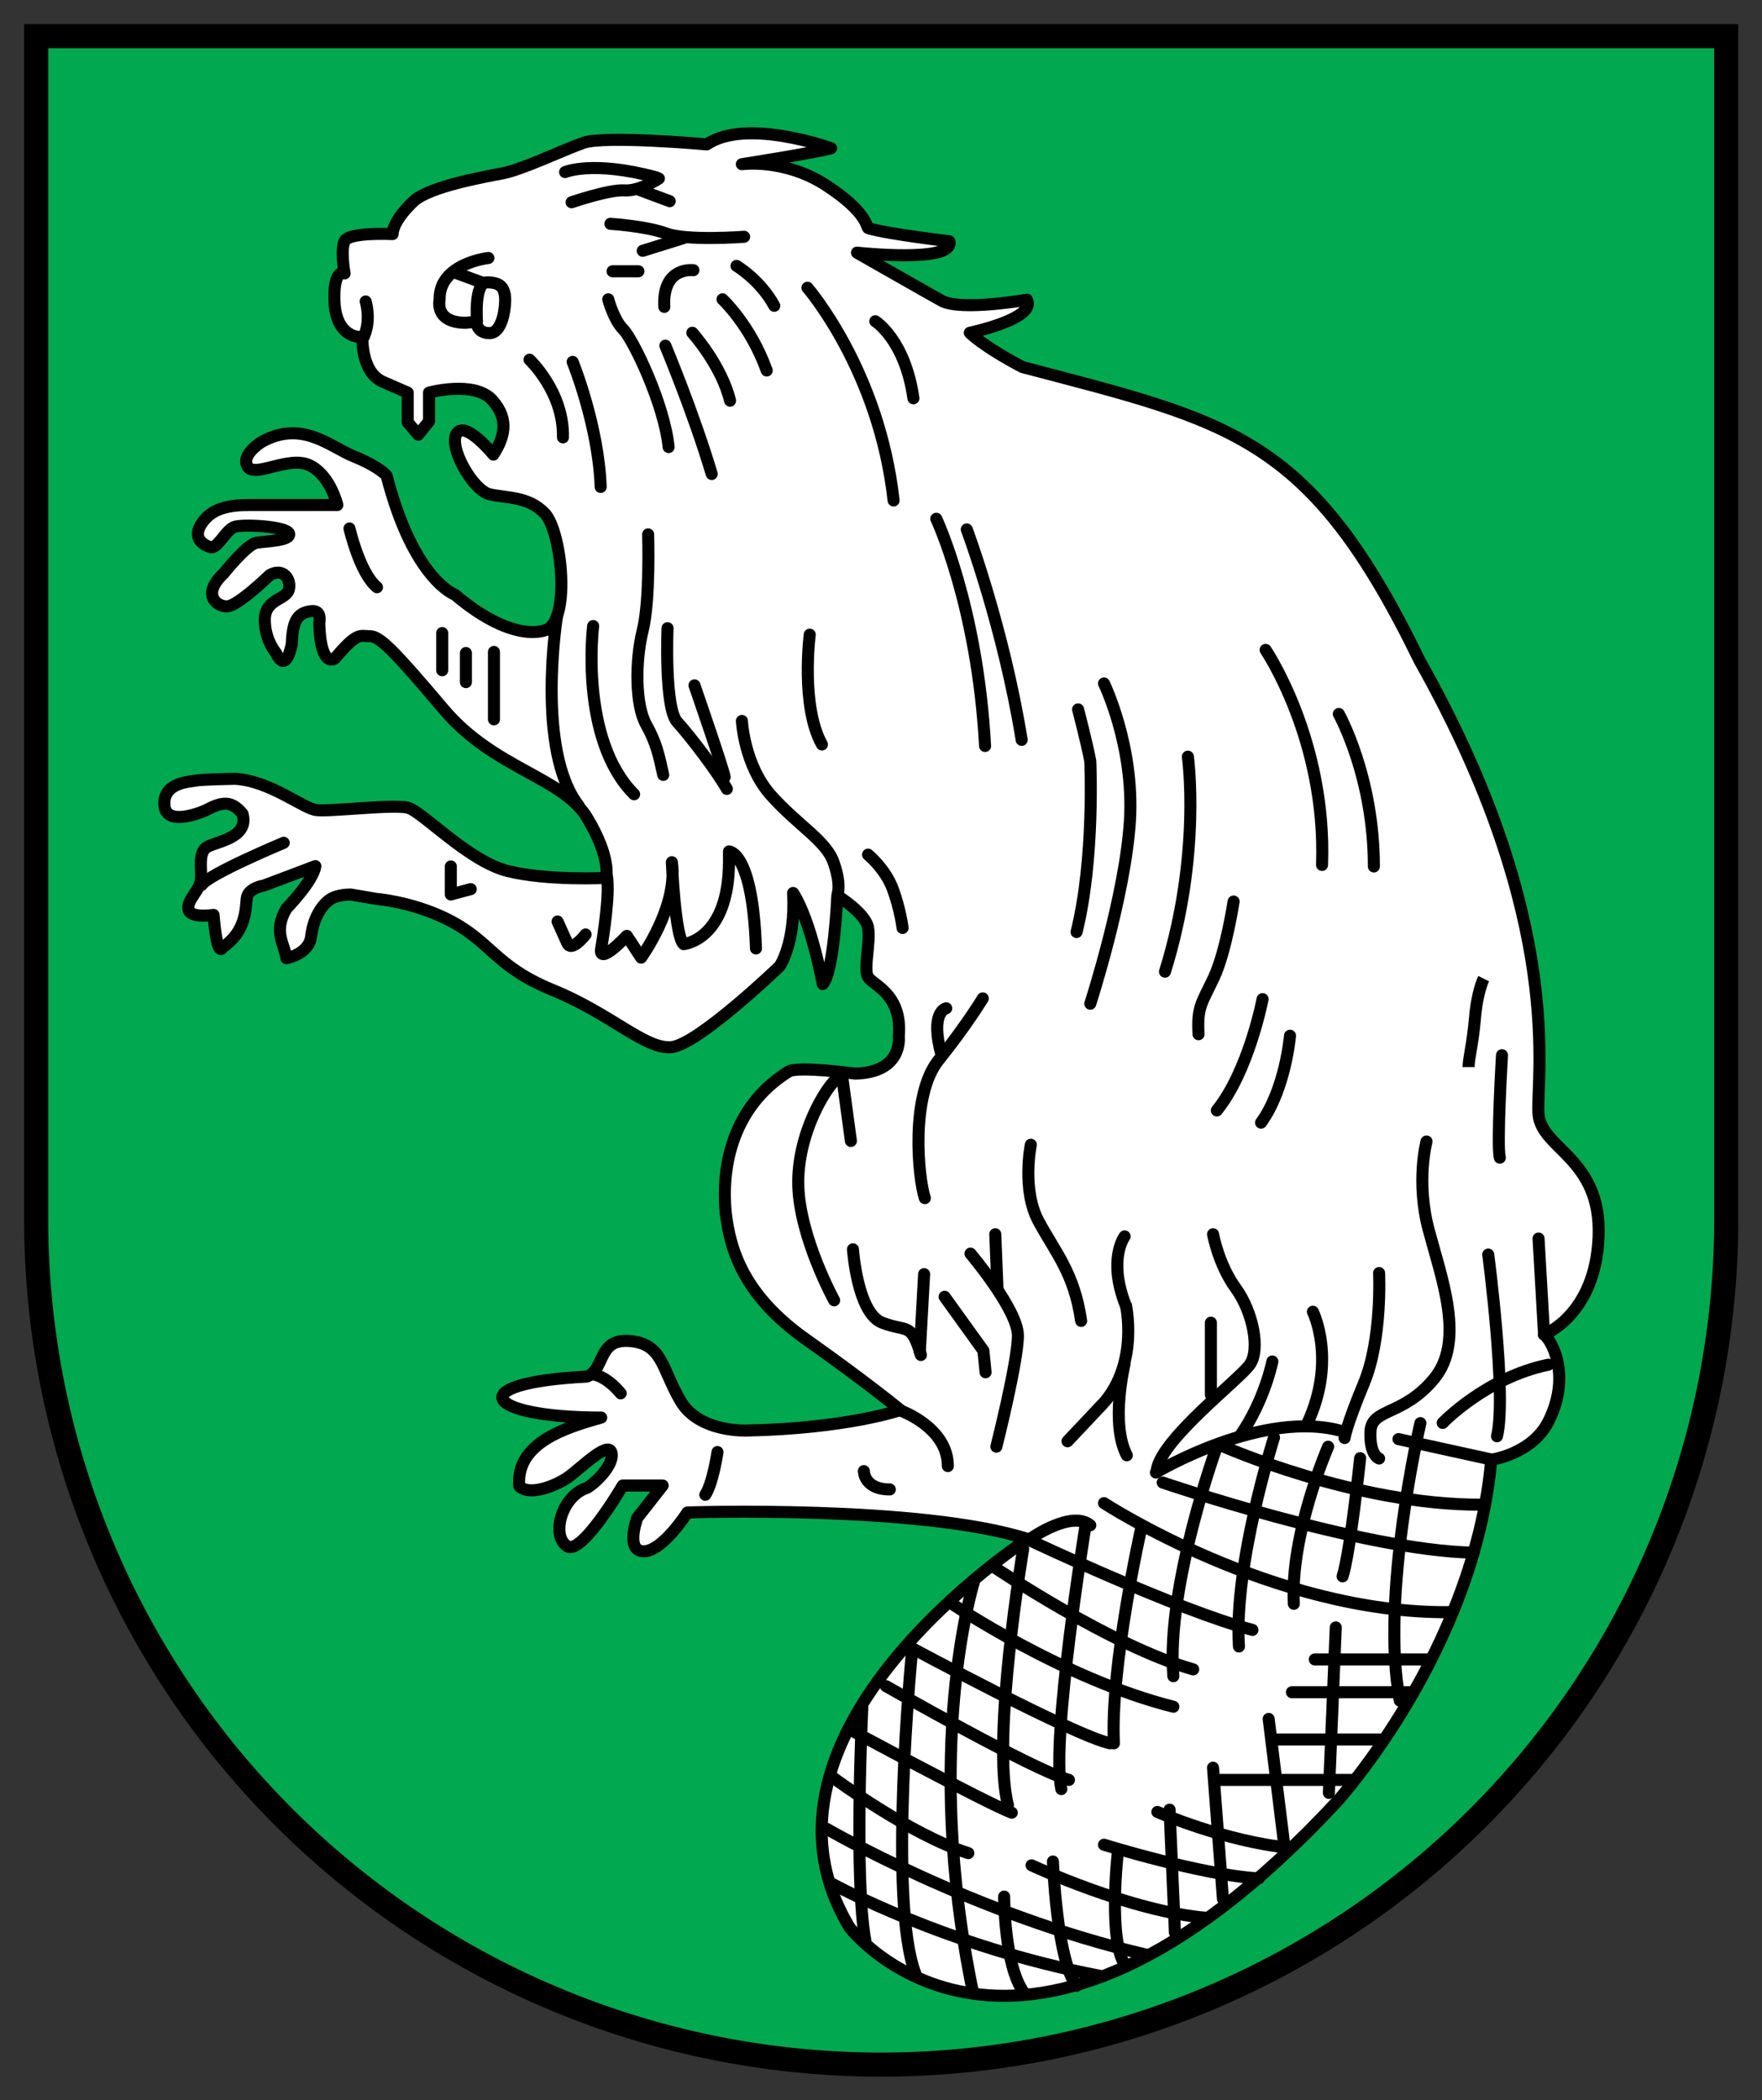
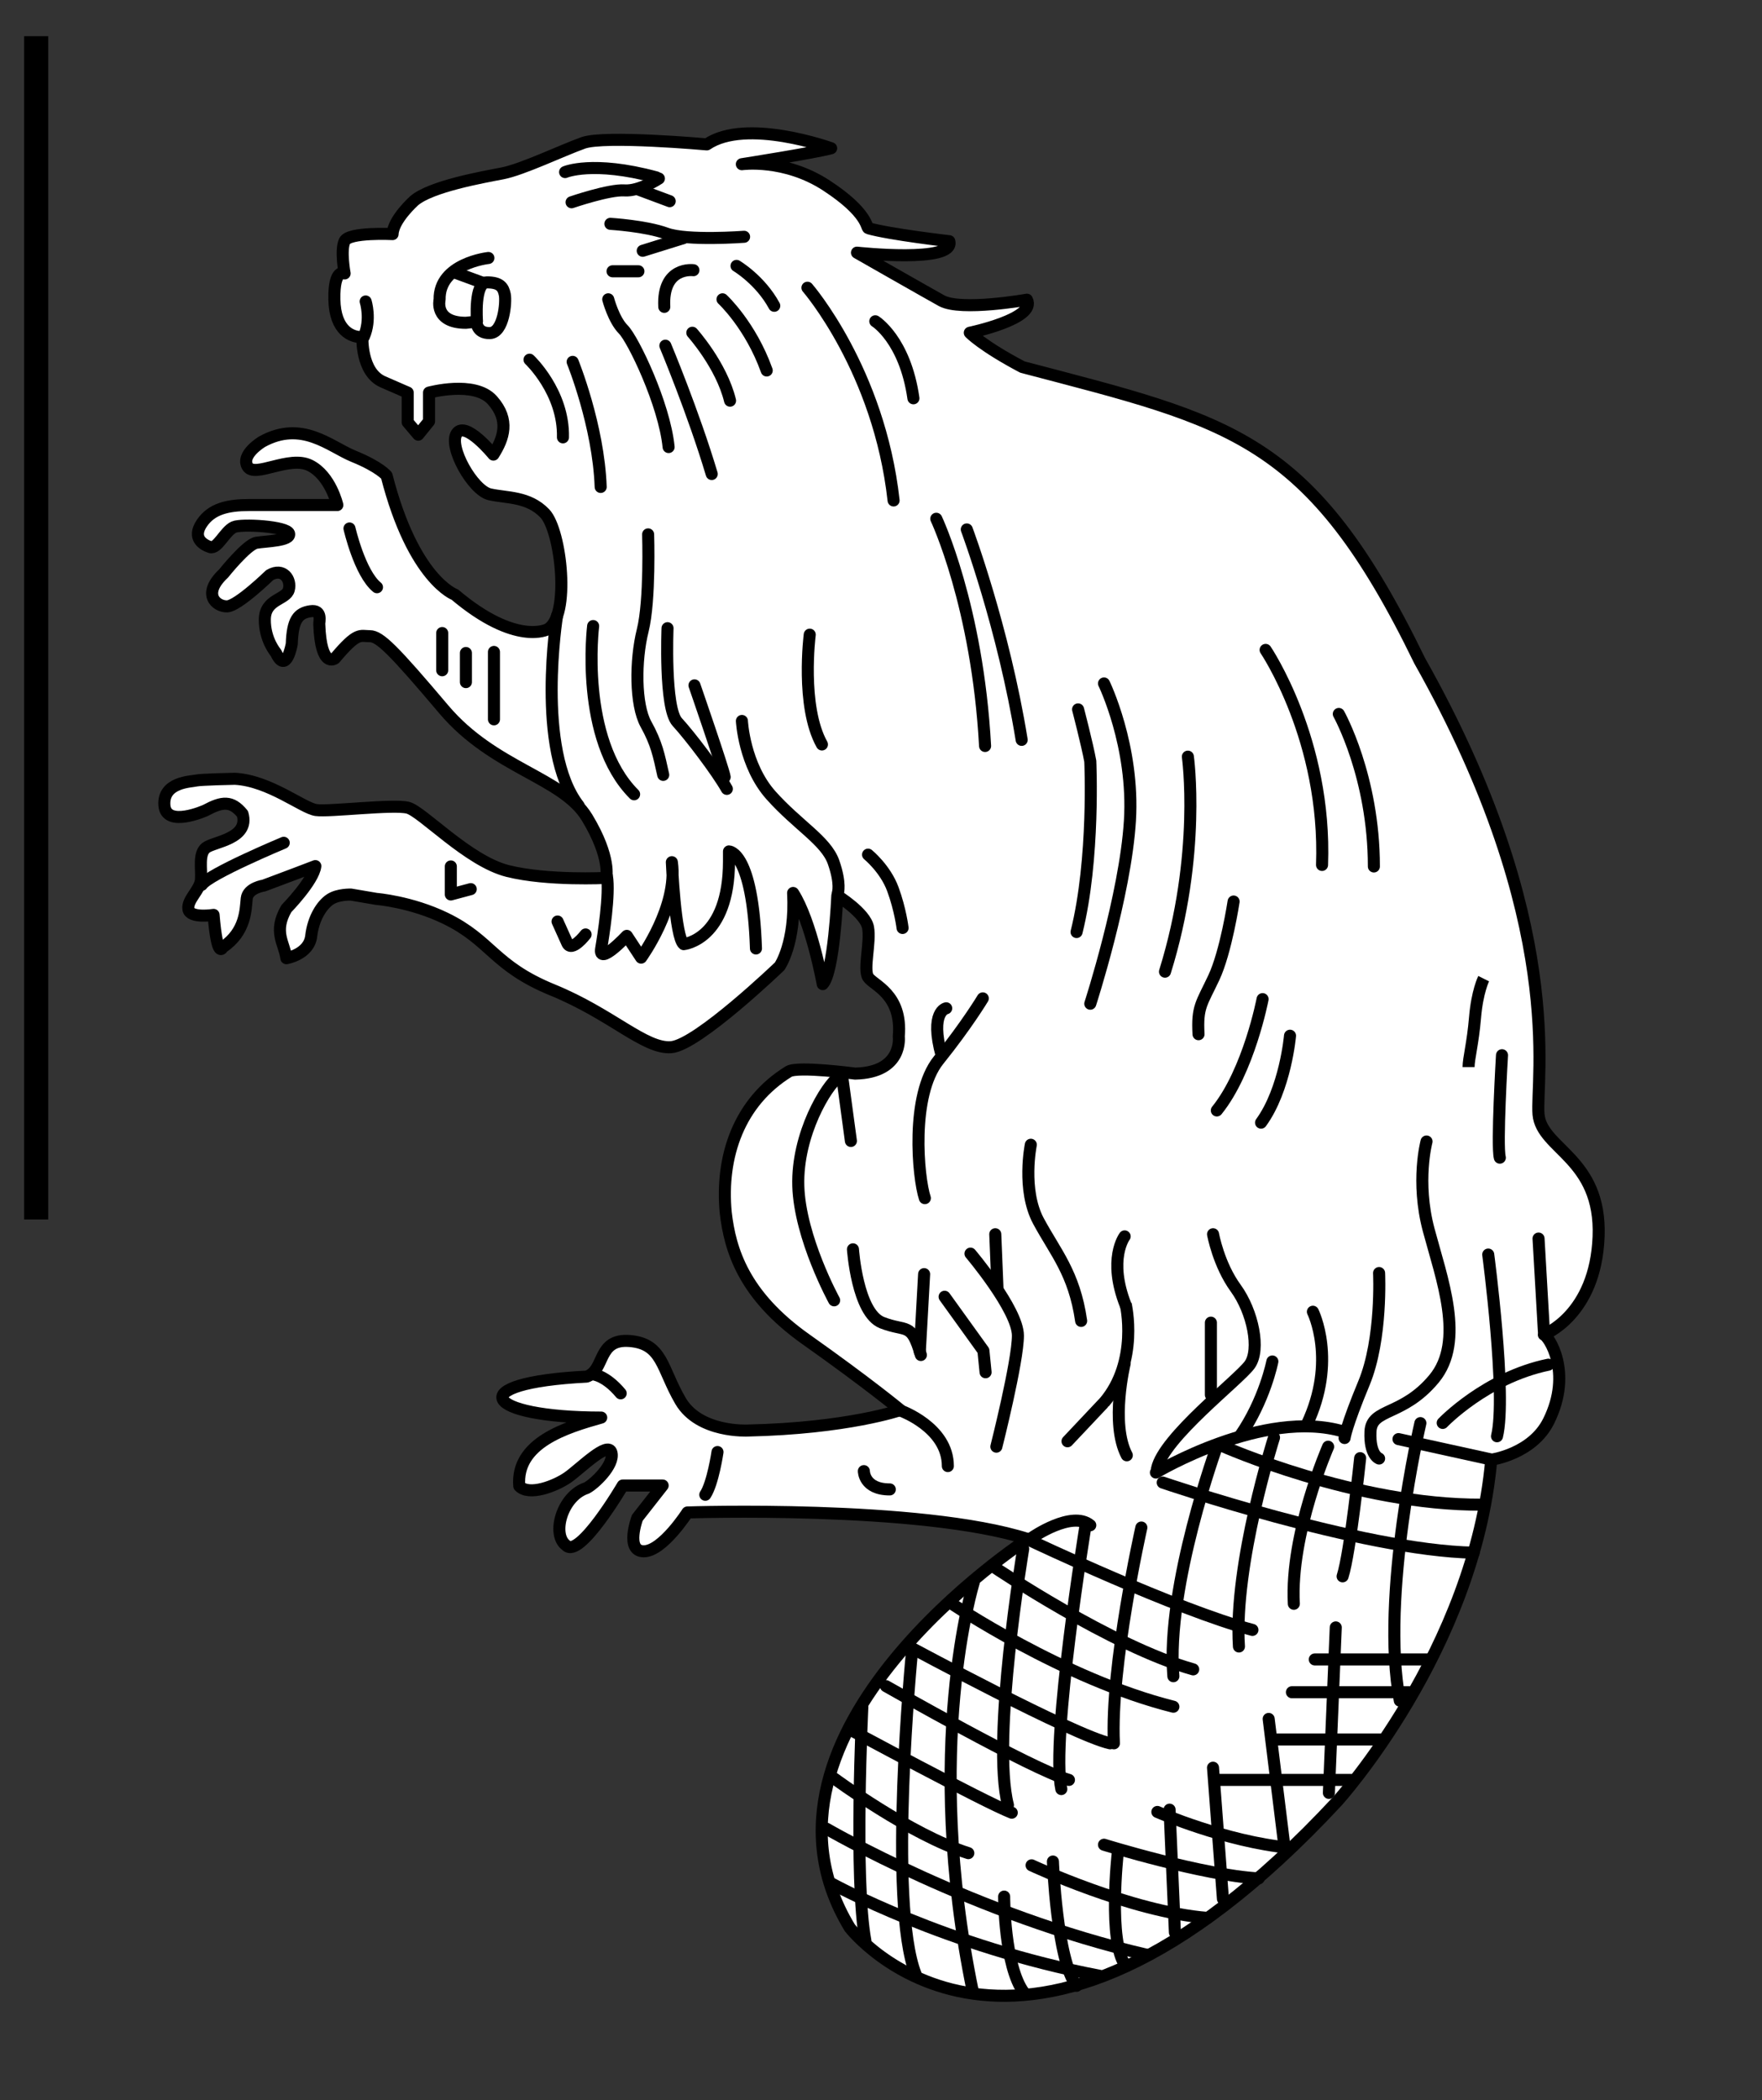
<svg xmlns="http://www.w3.org/2000/svg" xmlns:ns1="http://www.inkscape.org/namespaces/inkscape" xmlns:ns2="http://sodipodi.sourceforge.net/DTD/sodipodi-0.dtd" viewBox="0 0 146 173.982" height="173.982" width="146" version="1.1" id="svg2" ns1:version="0.48.4 r9939" ns2:docname="DEU_Bevern_Bremervörde_COA.svg">
  <rect x="0" y="0" width="146" height="173.982" fill="#333333" stroke="none" />
  <ns2:namedview pagecolor="#ffffff" bordercolor="#666666" borderopacity="1" objecttolerance="10" gridtolerance="10" guidetolerance="10" ns1:pageopacity="0" ns1:pageshadow="2" ns1:window-width="973" ns1:window-height="822" id="namedview123" showgrid="false" ns1:zoom="1.3882353" ns1:cx="73" ns1:cy="86.990793" ns1:window-x="0" ns1:window-y="0" ns1:window-maximized="0" ns1:current-layer="svg2" fit-margin-top="2" fit-margin-bottom="2" fit-margin-left="2" fit-margin-right="2" />
  <defs id="defs6" />
  <g transform="matrix(0.998,0,0,0.998,2.158,2.18)" id="g5">
-     <path id="path4194" d="m 0.842,0.82 0,98.221 a 70.158,70.158 0 0 0 140.316,0 l 0,-98.221 z" style="fill:#00a850;fill-opacity:1;stroke:#000000;stroke-width:2;stroke-linecap:round;stroke-linejoin:miter;stroke-miterlimit:4;stroke-dasharray:none" ns1:connector-curvature="0" />
+     <path id="path4194" d="m 0.842,0.82 0,98.221 l 0,-98.221 z" style="fill:#00a850;fill-opacity:1;stroke:#000000;stroke-width:2;stroke-linecap:round;stroke-linejoin:miter;stroke-miterlimit:4;stroke-dasharray:none" ns1:connector-curvature="0" />
    <path style="fill:#ffffff;fill-opacity:1;fill-rule:evenodd;stroke:#000000;stroke-width:1;stroke-linecap:round;stroke-linejoin:round;stroke-miterlimit:4;stroke-opacity:1;stroke-dasharray:none" d="m 19.59,34.485 c 3.323,-1.836 5.658,0.416 7.595,1.203 2.184,0.886 2.753,1.614 2.753,1.614 2.215,8.64 5.665,9.874 5.665,9.874 5.095,4.304 7.69,2.88 7.69,2.88 1.93,-1.044 1.139,-8.197 -0.222,-9.621 -1.361,-1.424 -3.133,-1.266 -4.557,-1.582 -1.424,-0.316 -3.481,-3.988 -2.753,-5.064 0.728,-1.076 3.042,1.763 3.042,1.763 0.85,-1.343 1.387,-2.864 -0.09,-4.52 -1.477,-1.656 -5.254,-0.627 -5.254,-0.627 l 0,2.388 -0.897,1.107 -0.875,-1.033 0,-2.462 c 0,0 -0.224,-0.09 -2.059,-0.895 -1.835,-0.806 -1.701,-3.715 -1.701,-3.715 -0.85,0.045 -2.283,-0.492 -2.327,-3.133 -0.045,-2.641 0.85,-2.148 0.85,-2.148 0,0 -0.358,-1.925 0,-2.685 0.358,-0.761 3.983,-0.582 3.983,-0.582 0.045,-1.208 1.783,-2.762 1.783,-2.762 1.392,-1.203 5.697,-1.962 7.342,-2.279 1.646,-0.316 4.937,-1.899 6.709,-2.532 1.772,-0.633 10.254,0.127 10.254,0.127 3.278,-2.238 10.324,0.32 10.324,0.32 -1.392,0.38 -7.413,1.325 -7.413,1.325 0,0 3.545,-0.506 7.026,1.772 3.481,2.279 3.289,3.49 3.481,3.545 1.776,0.507 6.715,1.076 6.715,1.076 0.507,1.838 -7.665,0.95 -7.665,0.95 0,0 6.021,3.435 7.026,3.988 1.615,0.888 7.084,-0.084 7.084,-0.084 0.823,1.582 -4.742,2.743 -4.742,2.743 0,0 1.013,1.076 4.367,2.848 17.297,4.553 23.875,5.635 32.977,24.369 12.279,21.773 9.621,34.749 9.874,37.661 0.253,2.912 5.241,3.64 4.988,10.16 -0.253,6.519 -4.545,8.132 -4.545,8.132 0.359,0.09 2.427,3.083 0.4,7.172 -1.362,2.748 -4.767,3.208 -4.767,3.208 -1.392,15.824 -12.786,28.356 -12.786,28.356 -26.584,28.609 -40.48,10.486 -40.48,10.486 -9.846,-16.291 14.782,-32.259 14.782,-32.259 -8.925,-2.848 -28.254,-2.203 -28.254,-2.203 0,0 -2.059,3.222 -3.625,3.222 -1.566,0 -0.537,-2.775 -0.537,-2.775 l 2.104,-2.685 -3.312,0 c 0,0 -3.588,6.123 -4.699,4.968 -1.23,-0.891 -0.355,-4.085 1.69,-4.756 0.627,-0.313 2.338,-1.912 2.07,-2.942 -0.269,-1.029 -2.596,1.343 -3.625,2.059 -1.029,0.716 -3.222,1.566 -4.028,0.716 -0.293,-3.586 3.864,-4.857 6.803,-5.684 -9.75,-0.007 -11.622,-2.87 -1.208,-3.401 1.566,-0.537 0.85,-3.178 3.581,-2.954 2.73,0.224 2.641,2.283 4.207,4.968 1.566,2.685 5.595,2.462 5.595,2.462 8.28,-0.179 12.666,-1.701 12.666,-1.701 0,0 -2.641,-2.193 -7.832,-5.863 -5.192,-3.67 -6.311,-7.43 -6.669,-10.518 -0.448,-4.686 1.108,-9.186 5.236,-11.726 0.806,-0.448 5.505,0.179 5.505,0.179 4.028,-0.09 3.625,-3.088 3.625,-3.088 0.313,-3.536 -2.148,-4.252 -2.551,-4.923 -0.403,-0.671 0.224,-2.909 0,-4.118 -0.224,-1.208 -2.551,-2.641 -2.551,-2.641 0,0 -0.271,6.356 -1.211,7.341 0,0 -0.945,-5.211 -2.46,-7.565 0.224,4.162 -1.119,6.087 -1.119,6.087 0,0 -6.803,6.534 -8.996,6.713 -2.193,0.179 -4.923,-2.73 -9.846,-4.744 -4.923,-2.014 -5.075,-4.097 -8.907,-5.953 -2.864,-1.387 -5.729,-1.611 -5.729,-1.611 l -2.104,-0.358 c 0,0 -1.074,-0.045 -1.745,0.403 -0.671,0.448 -1.387,1.522 -1.566,3.043 -0.179,1.522 -2.059,1.835 -2.059,1.835 -0.182,-1.281 -1.113,-2.189 0,-4.118 0,0 2.245,-2.294 2.403,-3.528 0,0 -2.722,1.044 -4.272,1.614 0,0 -1.329,0.19 -1.424,1.076 -0.095,0.886 -0.063,2.753 -1.994,4.051 0,0 -0.443,1.108 -0.76,-2.69 0,0 -1.962,0.316 -2.089,-0.475 -0.127,-0.791 0.981,-1.582 1.044,-2.469 0.063,-0.886 -0.222,-2.12 0.411,-2.627 0.633,-0.506 3.639,-0.728 3.038,-2.817 -0.921,-1.125 -1.69,-1.025 -3.07,-0.285 0,0 -3.291,1.487 -3.418,-0.443 -0.127,-1.93 2.239,-1.939 2.619,-2.034 0.38,-0.095 3.236,-0.149 3.236,-0.149 2.88,0.158 5.633,2.437 6.741,2.595 1.108,0.158 6.424,-0.506 7.627,-0.19 1.203,0.316 5,4.431 8.292,5.253 3.291,0.823 8.165,0.57 8.165,0.57 0,0 0.443,-1.646 -1.582,-5 -2.025,-3.355 -7.722,-4.051 -11.899,-8.988 -4.177,-4.937 -5.317,-6.076 -6.14,-6.076 -0.823,0 -1.021,-0.394 -2.901,1.844 0,0 -1.164,0.895 -1.298,-2.842 -0.022,-0.179 0.291,-1.231 -0.738,-1.074 -1.029,0.157 -1.477,0.716 -1.544,2.708 0,0 -0.448,2.618 -1.32,0.738 0,0 -0.94,-1.074 -0.918,-2.775 0.022,-1.701 1.768,-1.611 1.992,-2.462 0.224,-0.85 -0.47,-1.857 -1.589,-1.208 0,0 -2.641,2.573 -3.536,2.596 -0.895,0.022 -2.126,-1.007 -0.291,-2.73 0,0 1.925,-2.417 2.73,-2.551 0.806,-0.134 2.864,-0.157 2.708,-0.761 -0.157,-0.604 -3.961,-0.825 -4.588,-0.537 -0.75,0.345 -1.365,1.857 -1.969,1.656 -0.604,-0.201 -1.499,-0.761 -0.694,-1.969 0.806,-1.208 2.148,-1.522 3.939,-1.522 l 7.318,0 c 0,0 -0.559,-2.439 -2.283,-3.29 -1.723,-0.85 -4.588,1.074 -5.169,0.09 -0.582,-0.985 1.195,-2.051 1.195,-2.051 z" id="path4138" ns1:connector-curvature="0" />
    <path style="fill:none;stroke:#000000;stroke-width:1;stroke-linecap:round;stroke-linejoin:round;stroke-miterlimit:4;stroke-opacity:1;stroke-dasharray:none" d="m 21.394,67.776 c 0,0 -6.221,2.596 -6.803,3.491" id="path4144" ns1:connector-curvature="0" />
    <path style="fill:none;stroke:#000000;stroke-width:1;stroke-linecap:round;stroke-linejoin:round;stroke-miterlimit:4;stroke-opacity:1;stroke-dasharray:none" d="m 26.854,41.684 c 0,0 0.85,3.715 2.283,4.878" id="path4146" ns1:connector-curvature="0" />
    <path style="fill:none;stroke:#000000;stroke-width:1;stroke-linecap:round;stroke-linejoin:round;stroke-miterlimit:4;stroke-opacity:1;stroke-dasharray:none" d="m 34.552,50.366 0,3.088" id="path4148" ns1:connector-curvature="0" />
    <path style="fill:none;stroke:#000000;stroke-width:1;stroke-linecap:round;stroke-linejoin:round;stroke-miterlimit:4;stroke-opacity:1;stroke-dasharray:none" d="m 36.521,52.022 0,2.417" id="path4150" ns1:connector-curvature="0" />
    <path style="fill:none;stroke:#000000;stroke-width:1;stroke-linecap:round;stroke-linejoin:round;stroke-miterlimit:4;stroke-opacity:1;stroke-dasharray:none" d="m 38.849,51.933 0,5.595" id="path4152" ns1:connector-curvature="0" />
    <path style="fill:none;stroke:#000000;stroke-width:1;stroke-linecap:round;stroke-linejoin:round;stroke-miterlimit:4;stroke-opacity:1;stroke-dasharray:none" d="m 38.388,19.231 c 0,0 -4.114,0.443 -4.051,3.45 0,0 -0.475,1.93 2.184,1.93 l 0.886,-0.095 c 0,0 -0.032,0.981 1.108,0.949 1.139,-0.032 1.361,-2.563 1.234,-3.196 -0.127,-0.633 -0.411,-1.013 -1.487,-1.013 -1.076,0 -0.823,3.228 -0.823,3.228" id="path4154" ns1:connector-curvature="0" />
    <path style="fill:none;stroke:#000000;stroke-width:1;stroke-linecap:round;stroke-linejoin:round;stroke-miterlimit:4;stroke-opacity:1;stroke-dasharray:none" d="m 35.762,20.497 2.152,0.791" id="path4156" ns1:connector-curvature="0" />
    <path style="fill:none;stroke:#000000;stroke-width:1;stroke-linecap:round;stroke-linejoin:round;stroke-miterlimit:4;stroke-opacity:1;stroke-dasharray:none" d="m 70.511,24.485 c 0,0 2.469,1.519 3.165,6.393" id="path4158" ns1:connector-curvature="0" />
    <path style="fill:none;stroke:#000000;stroke-width:1;stroke-linecap:round;stroke-linejoin:round;stroke-miterlimit:4;stroke-opacity:1;stroke-dasharray:none" d="m 64.877,21.7 c 0,0 5.95,6.836 7.152,17.659" id="path4160" ns1:connector-curvature="0" />
    <path style="fill:none;stroke:#000000;stroke-width:1;stroke-linecap:round;stroke-linejoin:round;stroke-miterlimit:4;stroke-opacity:1;stroke-dasharray:none" d="m 104.943,83.792 c 0,0 -0.38,4.431 -2.405,7.216" id="path4162" ns1:connector-curvature="0" />
    <path style="fill:none;stroke:#000000;stroke-width:1;stroke-linecap:round;stroke-linejoin:round;stroke-miterlimit:4;stroke-opacity:1;stroke-dasharray:none" d="m 102.665,80.754 c 0,0 -1.139,5.95 -3.798,9.241" id="path4164" ns1:connector-curvature="0" />
    <path style="fill:none;stroke:#000000;stroke-width:1;stroke-linecap:round;stroke-linejoin:round;stroke-miterlimit:4;stroke-opacity:1;stroke-dasharray:none" d="m 100.259,72.652 c 0,0 -0.633,4.177 -1.646,6.33 -1.013,2.152 -1.392,2.405 -1.266,4.684" id="path4166" ns1:connector-curvature="0" />
    <path style="fill:none;stroke:#000000;stroke-width:1;stroke-linecap:round;stroke-linejoin:round;stroke-miterlimit:4;stroke-opacity:1;stroke-dasharray:none" d="m 96.462,60.626 c 0,0 1.139,8.102 -1.899,17.849" id="path4168" ns1:connector-curvature="0" />
    <path style="fill:none;stroke:#000000;stroke-width:1;stroke-linecap:round;stroke-linejoin:round;stroke-miterlimit:4;stroke-opacity:1;stroke-dasharray:none" d="m 89.499,54.55 c 0,0 2.532,5.19 2.152,11.393 -0.38,6.203 -3.291,15.191 -3.291,15.191" id="path4170" ns1:connector-curvature="0" />
    <path style="fill:none;stroke:#000000;stroke-width:1;stroke-linecap:round;stroke-linejoin:round;stroke-miterlimit:4;stroke-opacity:1;stroke-dasharray:none" d="m 78.106,41.764 c 0,0 3.038,8.102 4.557,17.469" id="path4172" ns1:connector-curvature="0" />
    <path style="fill:none;stroke:#000000;stroke-width:1;stroke-linecap:round;stroke-linejoin:round;stroke-miterlimit:4;stroke-opacity:1;stroke-dasharray:none" d="m 87.347,56.702 c 0,0 0.76,2.912 1.013,4.304 0,0 0.38,8.102 -1.139,14.178" id="path4174" ns1:connector-curvature="0" />
    <path style="fill:none;stroke:#000000;stroke-width:1;stroke-linecap:round;stroke-linejoin:round;stroke-miterlimit:4;stroke-opacity:1;stroke-dasharray:none" d="m 65.067,50.499 c 0,0 -0.76,5.95 1.013,9.114" id="path4176" ns1:connector-curvature="0" />
    <path style="fill:none;stroke:#000000;stroke-width:1;stroke-linecap:round;stroke-linejoin:round;stroke-miterlimit:4;stroke-opacity:1;stroke-dasharray:none" d="m 102.918,51.765 c 0,0 5.064,7.469 4.684,17.849" id="path4178" ns1:connector-curvature="0" />
    <path style="fill:none;stroke:#000000;stroke-width:1;stroke-linecap:round;stroke-linejoin:round;stroke-miterlimit:4;stroke-opacity:1;stroke-dasharray:none" d="m 108.994,57.082 c 0,0 2.912,5.19 2.912,12.659" id="path4180" ns1:connector-curvature="0" />
    <path style="fill:none;stroke:#000000;stroke-width:1;stroke-linecap:round;stroke-linejoin:round;stroke-miterlimit:4;stroke-opacity:1;stroke-dasharray:none" d="m 125.577,100.629 0.443,7.69" id="path4184" ns1:connector-curvature="0" />
    <path style="fill:none;stroke:#000000;stroke-width:1;stroke-linecap:round;stroke-linejoin:round;stroke-miterlimit:4;stroke-opacity:1;stroke-dasharray:none" d="m 47.044,111.895 c 0,0 1.061,0.063 2.327,1.582" id="path4186" ns1:connector-curvature="0" />
    <path style="fill:none;stroke:#000000;stroke-width:1;stroke-linecap:round;stroke-linejoin:round;stroke-miterlimit:4;stroke-opacity:1;stroke-dasharray:none" d="m 57.409,118.351 c 0,0 -0.38,2.595 -1.013,3.545" id="path4188" ns1:connector-curvature="0" />
    <path style="fill:none;stroke:#000000;stroke-width:1;stroke-linecap:round;stroke-linejoin:round;stroke-miterlimit:4;stroke-opacity:1;stroke-dasharray:none" d="m 69.561,119.934 c 0,0 0,1.519 2.152,1.519" id="path4190" ns1:connector-curvature="0" />
    <path style="fill:none;stroke:#000000;stroke-width:1;stroke-linecap:round;stroke-linejoin:round;stroke-miterlimit:4;stroke-opacity:1;stroke-dasharray:none" d="m 79.435,80.691 c 0,0 -1.329,2.215 -3.671,5.127 -2.342,2.912 -1.709,9.747 -1.139,11.456" id="path4203" ns1:connector-curvature="0" />
    <path style="fill:none;stroke:#000000;stroke-width:1;stroke-linecap:round;stroke-linejoin:round;stroke-miterlimit:4;stroke-opacity:1;stroke-dasharray:none" d="m 76.397,81.514 c 0,0 -1.392,0.253 -0.38,3.924" id="path4205" ns1:connector-curvature="0" />
    <path style="fill:none;stroke:#000000;stroke-width:1;stroke-linecap:round;stroke-linejoin:round;stroke-miterlimit:4;stroke-opacity:1;stroke-dasharray:none" d="m 83.423,92.843 c 0,0 -0.76,3.734 0.633,6.33 1.392,2.595 2.975,4.304 3.545,8.292" id="path4207" ns1:connector-curvature="0" />
    <path style="fill:none;stroke:#000000;stroke-width:1;stroke-linecap:round;stroke-linejoin:round;stroke-miterlimit:4;stroke-opacity:1;stroke-dasharray:none" d="m 67.093,105.756 c 0,0 -2.848,-5.19 -2.975,-9.494 -0.127,-4.304 2.342,-8.355 3.355,-9.051" id="path4209" ns1:connector-curvature="0" />
    <path style="fill:none;stroke:#000000;stroke-width:1;stroke-linecap:round;stroke-linejoin:round;stroke-miterlimit:4;stroke-opacity:1;stroke-dasharray:none" d="M 68.485,92.527 67.769,87.236" id="path4211" ns1:connector-curvature="0" />
    <path style="fill:none;stroke:#000000;stroke-width:1;stroke-linecap:round;stroke-linejoin:round;stroke-miterlimit:4;stroke-opacity:1;stroke-dasharray:none" d="m 121.4,101.958 c 0,0 1.552,11.727 0.729,15.082" id="path4215" ns1:connector-curvature="0" />
    <path style="fill:none;stroke:#000000;stroke-width:1;stroke-linecap:round;stroke-linejoin:round;stroke-miterlimit:4;stroke-opacity:1;stroke-dasharray:none" d="m 68.295,141.327 c 0,0 11.14,6.013 13.545,6.962" id="path4217" ns1:connector-curvature="0" />
    <path style="fill:none;stroke:#000000;stroke-width:1;stroke-linecap:round;stroke-linejoin:round;stroke-miterlimit:4;stroke-opacity:1;stroke-dasharray:none" d="m 71.397,137.783 c 0,0 12.089,6.899 15.191,7.785" id="path4219" ns1:connector-curvature="0" />
    <path style="fill:none;stroke:#000000;stroke-width:1;stroke-linecap:round;stroke-linejoin:round;stroke-miterlimit:4;stroke-opacity:1;stroke-dasharray:none" d="m 73.296,134.491 c 0,0 13.735,7.406 16.71,8.038" id="path4221" ns1:connector-curvature="0" />
    <path style="fill:none;stroke:#000000;stroke-width:1;stroke-linecap:round;stroke-linejoin:round;stroke-miterlimit:4;stroke-opacity:1;stroke-dasharray:none" d="m 76.777,130.884 c 0,0 9.368,6.33 18.482,8.608" id="path4223" ns1:connector-curvature="0" />
    <path style="fill:none;stroke:#000000;stroke-width:1;stroke-linecap:round;stroke-linejoin:round;stroke-miterlimit:4;stroke-opacity:1;stroke-dasharray:none" d="m 80.385,127.909 c 0,0 9.747,6.583 16.52,8.482" id="path4225" ns1:connector-curvature="0" />
    <path style="fill:none;stroke:#000000;stroke-width:1;stroke-linecap:round;stroke-linejoin:round;stroke-miterlimit:4;stroke-opacity:1;stroke-dasharray:none" d="m 83.403,125.709 c 0,0 12.153,5.76 18.419,7.406" id="path4227" ns1:connector-curvature="0" />
    <path style="fill:none;stroke:#000000;stroke-width:1;stroke-linecap:round;stroke-linejoin:round;stroke-miterlimit:4;stroke-opacity:1;stroke-dasharray:none" d="m 67.093,145.442 c 0,0 6.33,4.684 11.14,6.203" id="path4229" ns1:connector-curvature="0" />
    <path style="fill:none;stroke:#000000;stroke-width:1;stroke-linecap:round;stroke-linejoin:round;stroke-miterlimit:4;stroke-opacity:1;stroke-dasharray:none" d="m 66.46,149.619 c 0,0 12.31,7.179 26.615,10.47" id="path4231" ns1:connector-curvature="0" />
    <path style="fill:none;stroke:#000000;stroke-width:1;stroke-linecap:round;stroke-linejoin:round;stroke-miterlimit:4;stroke-opacity:1;stroke-dasharray:none" d="m 66.903,154.176 c 0,0 9.506,5.243 22.229,7.648" id="path4233" ns1:connector-curvature="0" />
    <path style="fill:none;stroke:#000000;stroke-width:1;stroke-linecap:round;stroke-linejoin:round;stroke-miterlimit:4;stroke-opacity:1;stroke-dasharray:none" d="m 73.549,134.998 c 0,0 -2.025,20.761 0.316,26.711" id="path4235" ns1:connector-curvature="0" />
    <path style="fill:none;stroke:#000000;stroke-width:1;stroke-linecap:round;stroke-linejoin:round;stroke-miterlimit:4;stroke-opacity:1;stroke-dasharray:none" d="m 69.435,139.492 c 0,0 -0.696,14.305 0.253,19.432" id="path4237" ns1:connector-curvature="0" />
    <path style="fill:none;stroke:#000000;stroke-width:1;stroke-linecap:round;stroke-linejoin:round;stroke-miterlimit:4;stroke-opacity:1;stroke-dasharray:none" d="m 78.683,129.189 c 0,0 -4.268,13.663 -0.071,33.975" id="path4239" ns1:connector-curvature="0" />
    <path style="fill:none;stroke:#000000;stroke-width:1;stroke-linecap:round;stroke-linejoin:round;stroke-miterlimit:4;stroke-opacity:1;stroke-dasharray:none" d="m 82.79,126.39 c 0,0 -2.658,15.824 -1.266,21.267" id="path4241" ns1:connector-curvature="0" />
    <path style="fill:none;stroke:#000000;stroke-width:1;stroke-linecap:round;stroke-linejoin:round;stroke-miterlimit:4;stroke-opacity:1;stroke-dasharray:none" d="m 81.208,155.252 c 0,0 0,5.76 1.646,7.975" id="path4243" ns1:connector-curvature="0" />
    <path style="fill:none;stroke:#000000;stroke-width:1;stroke-linecap:round;stroke-linejoin:round;stroke-miterlimit:4;stroke-opacity:1;stroke-dasharray:none" d="m 85.258,152.341 c 0,0 0.316,8.228 1.962,10.317" id="path4245" ns1:connector-curvature="0" />
    <path style="fill:none;stroke:#000000;stroke-width:1;stroke-linecap:round;stroke-linejoin:round;stroke-miterlimit:4;stroke-opacity:1;stroke-dasharray:none" d="m 90.639,151.644 c 0,0 -0.823,7.342 0.633,9.304" id="path4247" ns1:connector-curvature="0" />
    <path style="fill:none;stroke:#000000;stroke-width:1;stroke-linecap:round;stroke-linejoin:round;stroke-miterlimit:4;stroke-opacity:1;stroke-dasharray:none" d="m 94.943,148.037 0.443,10.191" id="path4249" ns1:connector-curvature="0" />
    <path style="fill:none;stroke:#000000;stroke-width:1;stroke-linecap:round;stroke-linejoin:round;stroke-miterlimit:4;stroke-opacity:1;stroke-dasharray:none" d="m 98.55,144.555 0.823,10.887" id="path4251" ns1:connector-curvature="0" />
    <path style="fill:none;stroke:#000000;stroke-width:1;stroke-linecap:round;stroke-linejoin:round;stroke-miterlimit:4;stroke-opacity:1;stroke-dasharray:none" d="m 103.171,140.505 1.266,10.254" id="path4253" ns1:connector-curvature="0" />
    <path style="fill:none;stroke:#000000;stroke-width:1;stroke-linecap:round;stroke-linejoin:round;stroke-miterlimit:4;stroke-opacity:1;stroke-dasharray:none" d="m 108.741,132.909 -0.57,13.735" id="path4255" ns1:connector-curvature="0" />
    <path style="fill:none;stroke:#000000;stroke-width:1;stroke-linecap:round;stroke-linejoin:round;stroke-miterlimit:4;stroke-opacity:1;stroke-dasharray:none" d="m 103.424,142.213 9.051,0" id="path4257" ns1:connector-curvature="0" />
    <path style="fill:none;stroke:#000000;stroke-width:1;stroke-linecap:round;stroke-linejoin:round;stroke-miterlimit:4;stroke-opacity:1;stroke-dasharray:none" d="m 105.101,138.289 9.811,0" id="path4257-9" ns1:connector-curvature="0" />
    <path style="fill:none;stroke:#000000;stroke-width:1;stroke-linecap:round;stroke-linejoin:round;stroke-miterlimit:4;stroke-opacity:1;stroke-dasharray:none" d="m 107,135.567 9.408,0" id="path4257-9-4" ns1:connector-curvature="0" />
    <path style="fill:none;stroke:#000000;stroke-width:1;stroke-linecap:round;stroke-linejoin:round;stroke-miterlimit:4;stroke-opacity:1;stroke-dasharray:none" d="m 98.772,145.568 11.203,0" id="path4257-9-4-1" ns1:connector-curvature="0" />
    <path style="fill:none;stroke:#000000;stroke-width:1;stroke-linecap:round;stroke-linejoin:round;stroke-miterlimit:4;stroke-opacity:1;stroke-dasharray:none" d="m 93.93,148.226 c 0,0 5.655,2.469 10.972,2.975" id="path4304" ns1:connector-curvature="0" />
    <path style="fill:none;stroke:#000000;stroke-width:1;stroke-linecap:round;stroke-linejoin:round;stroke-miterlimit:4;stroke-opacity:1;stroke-dasharray:none" d="m 89.499,150.948 c 0,0 8.224,2.543 12.844,2.796" id="path4306" ns1:connector-curvature="0" />
    <path style="fill:none;stroke:#000000;stroke-width:1;stroke-linecap:round;stroke-linejoin:round;stroke-miterlimit:4;stroke-opacity:1;stroke-dasharray:none" d="m 83.486,152.657 c 0,0 8.228,3.861 14.621,4.367" id="path4308" ns1:connector-curvature="0" />
    <path style="fill:none;stroke:#000000;stroke-width:1;stroke-linecap:round;stroke-linejoin:round;stroke-miterlimit:4;stroke-opacity:1;stroke-dasharray:none" d="m 115.767,115.95 c 0,0 -3.355,14.364 -1.709,23.036" id="path4310" ns1:connector-curvature="0" />
    <path style="fill:none;stroke:#000000;stroke-width:1;stroke-linecap:round;stroke-linejoin:round;stroke-miterlimit:4;stroke-opacity:1;stroke-dasharray:none" d="m 99.31,117.845 c 0,0 11.077,4.937 21.584,4.874" id="path4312" ns1:connector-curvature="0" />
    <path style="fill:none;stroke:#000000;stroke-width:1;stroke-linecap:round;stroke-linejoin:round;stroke-miterlimit:4;stroke-opacity:1;stroke-dasharray:none" d="m 94.373,120.883 c 0,0 16.457,5.633 25.824,5.823" id="path4316" ns1:connector-curvature="0" />
-     <path style="fill:none;stroke:#000000;stroke-width:1;stroke-linecap:round;stroke-linejoin:round;stroke-miterlimit:4;stroke-opacity:1;stroke-dasharray:none" d="m 89.499,122.592 c 0,0 14.051,9.178 28.673,9.051" id="path4318" ns1:connector-curvature="0" />
    <path style="fill:none;stroke:#000000;stroke-width:1;stroke-linecap:round;stroke-linejoin:round;stroke-miterlimit:4;stroke-opacity:1;stroke-dasharray:none" d="m 87.98,124.364 c 0,0 -2.912,17.786 -2.025,21.963" id="path4320" ns1:connector-curvature="0" />
    <path style="fill:none;stroke:#000000;stroke-width:1;stroke-linecap:round;stroke-linejoin:round;stroke-miterlimit:4;stroke-opacity:1;stroke-dasharray:none" d="m 92.601,124.617 c 0,0 -2.595,11.52 -2.279,17.913" id="path4322" ns1:connector-curvature="0" />
    <path style="fill:none;stroke:#000000;stroke-width:1;stroke-linecap:round;stroke-linejoin:round;stroke-miterlimit:4;stroke-opacity:1;stroke-dasharray:none" d="m 98.93,117.718 c 0,0 -4.304,11.773 -3.671,19.242" id="path4324" ns1:connector-curvature="0" />
    <path style="fill:none;stroke:#000000;stroke-width:1;stroke-linecap:round;stroke-linejoin:round;stroke-miterlimit:4;stroke-opacity:1;stroke-dasharray:none" d="m 103.614,117.149 c 0,0 -3.355,10.507 -2.912,17.343" id="path4326" ns1:connector-curvature="0" />
    <path style="fill:none;stroke:#000000;stroke-width:1;stroke-linecap:round;stroke-linejoin:round;stroke-miterlimit:4;stroke-opacity:1;stroke-dasharray:none" d="m 108.108,117.908 c 0,0 -3.165,7.216 -2.848,13.039" id="path4328" ns1:connector-curvature="0" />
    <path style="fill:none;stroke:#000000;stroke-width:1;stroke-linecap:round;stroke-linejoin:round;stroke-miterlimit:4;stroke-opacity:1;stroke-dasharray:none" d="m 110.766,118.858 c 0,0 -0.823,7.849 -1.456,9.811" id="path4330" ns1:connector-curvature="0" />
    <path style="fill:none;stroke:#000000;stroke-width:1;stroke-linecap:round;stroke-linejoin:round;stroke-miterlimit:4;stroke-opacity:1;stroke-dasharray:none" d="m 112.338,103.492 c 0,0 0.269,5.46 -1.253,9.13 -1.522,3.67 -1.611,4.565 -1.611,4.565" id="path4332" ns1:connector-curvature="0" />
    <path style="fill:none;stroke:#000000;stroke-width:1;stroke-linecap:round;stroke-linejoin:round;stroke-miterlimit:4;stroke-opacity:1;stroke-dasharray:none" d="m 116.277,92.572 c 0,0 -0.895,3.312 0.179,7.34 1.074,4.028 3.043,9.22 0.448,12.353 -2.596,3.133 -5.192,2.417 -5.281,4.386 -0.089,1.969 0.716,2.238 0.716,2.238" id="path4334" ns1:connector-curvature="0" />
    <path style="fill:none;stroke:#000000;stroke-width:1;stroke-linecap:round;stroke-linejoin:round;stroke-miterlimit:4;stroke-opacity:1;stroke-dasharray:none" d="m 93.809,120.052 c 0,0 8.951,-5.371 15.575,-3.401" id="path4336" ns1:connector-curvature="0" />
    <path style="fill:none;stroke:#000000;stroke-width:1;stroke-linecap:round;stroke-linejoin:round;stroke-miterlimit:4;stroke-opacity:1;stroke-dasharray:none" d="m 113.95,117.277 7.743,1.701" id="path4338" ns1:connector-curvature="0" />
    <path style="fill:none;stroke:#000000;stroke-width:1;stroke-linecap:round;stroke-linejoin:round;stroke-miterlimit:4;stroke-opacity:1;stroke-dasharray:none" d="m 68.656,101.523 c 0,0 0.358,5.281 2.417,6.087 2.059,0.806 2.417,-0.089 3.222,2.685" id="path4340" ns1:connector-curvature="0" />
    <path style="fill:none;stroke:#000000;stroke-width:1;stroke-linecap:round;stroke-linejoin:round;stroke-miterlimit:4;stroke-opacity:1;stroke-dasharray:none" d="m 74.564,103.582 -0.358,6.445" id="path4342" ns1:connector-curvature="0" />
    <path style="fill:none;stroke:#000000;stroke-width:1;stroke-linecap:round;stroke-linejoin:round;stroke-miterlimit:4;stroke-opacity:1;stroke-dasharray:none" d="m 76.265,105.461 3.222,4.476 0.179,1.79" id="path4344" ns1:connector-curvature="0" />
    <path style="fill:none;stroke:#000000;stroke-width:1;stroke-linecap:round;stroke-linejoin:round;stroke-miterlimit:4;stroke-opacity:1;stroke-dasharray:none" d="m 78.413,101.881 c 0,0 3.939,4.655 3.939,6.803 0,2.148 -1.79,9.22 -1.79,9.22" id="path4346" ns1:connector-curvature="0" />
    <path style="fill:none;stroke:#000000;stroke-width:1;stroke-linecap:round;stroke-linejoin:round;stroke-miterlimit:4;stroke-opacity:1;stroke-dasharray:none" d="m 80.472,100.27 0.179,4.386" id="path4348" ns1:connector-curvature="0" />
    <path style="fill:none;stroke:#000000;stroke-width:1;stroke-linecap:round;stroke-linejoin:round;stroke-miterlimit:4;stroke-opacity:1;stroke-dasharray:none" d="m 98.553,100.27 c 0,0 0.448,2.506 1.88,4.476 1.432,1.969 2.059,5.102 1.164,6.355 -0.895,1.253 -7.161,6.042 -7.698,8.638" id="path4350" ns1:connector-curvature="0" />
    <path style="fill:none;stroke:#000000;stroke-width:1;stroke-linecap:round;stroke-linejoin:round;stroke-miterlimit:4;stroke-opacity:1;stroke-dasharray:none" d="m 98.374,107.61 0,5.997" id="path4352" ns1:connector-curvature="0" />
    <path style="fill:none;stroke:#000000;stroke-width:1;stroke-linecap:round;stroke-linejoin:round;stroke-miterlimit:4;stroke-opacity:1;stroke-dasharray:none" d="m 103.477,110.832 c 0,0 -0.627,3.222 -2.685,6.176" id="path4354" ns1:connector-curvature="0" />
    <path style="fill:none;stroke:#000000;stroke-width:1;stroke-linecap:round;stroke-linejoin:round;stroke-miterlimit:4;stroke-opacity:1;stroke-dasharray:none" d="m 86.469,117.456 2.954,-3.133" id="path4358" ns1:connector-curvature="0" />
    <path style="fill:none;stroke:#000000;stroke-width:1;stroke-linecap:round;stroke-linejoin:round;stroke-miterlimit:4;stroke-opacity:1;stroke-dasharray:none" d="m 72.595,114.905 c 0,0 3.939,1.387 3.939,4.61" id="path4362" ns1:connector-curvature="0" />
    <path style="fill:none;stroke:#000000;stroke-width:1;stroke-linecap:round;stroke-linejoin:round;stroke-miterlimit:4;stroke-opacity:1;stroke-dasharray:none" d="m 122.543,85.41 c 0,0 -0.448,7.519 -0.179,8.504" id="path4364" ns1:connector-curvature="0" />
    <path style="fill:none;stroke:#000000;stroke-width:1;stroke-linecap:round;stroke-linejoin:round;stroke-miterlimit:4;stroke-opacity:1;stroke-dasharray:none" d="m 41.802,27.675 c 0,0 2.864,2.685 2.775,6.445" id="path4366" ns1:connector-curvature="0" />
    <path style="fill:none;stroke:#000000;stroke-width:1;stroke-linecap:round;stroke-linejoin:round;stroke-miterlimit:4;stroke-opacity:1;stroke-dasharray:none" d="m 28.197,22.841 c 0,0 0.478,1.49 -0.148,2.922" id="path4368" ns1:connector-curvature="0" />
    <path style="fill:none;stroke:#000000;stroke-width:1;stroke-linecap:round;stroke-linejoin:round;stroke-miterlimit:4;stroke-opacity:1;stroke-dasharray:none" d="m 45.383,27.854 c 0,0 2.148,5.281 2.327,10.383" id="path4370" ns1:connector-curvature="0" />
    <path style="fill:none;stroke:#000000;stroke-width:1;stroke-linecap:round;stroke-linejoin:round;stroke-miterlimit:4;stroke-opacity:1;stroke-dasharray:none" d="m 48.337,22.662 c 0,0 0.448,1.701 1.253,2.506 0.806,0.806 3.401,6.176 3.76,9.757" id="path4372" ns1:connector-curvature="0" />
    <path style="fill:none;stroke:#000000;stroke-width:1;stroke-linecap:round;stroke-linejoin:round;stroke-miterlimit:4;stroke-opacity:1;stroke-dasharray:none" d="m 57.825,22.662 c 0,0 2.327,2.148 3.67,5.908" id="path4374" ns1:connector-curvature="0" />
    <path style="fill:none;stroke:#000000;stroke-width:1;stroke-linecap:round;stroke-linejoin:round;stroke-miterlimit:4;stroke-opacity:1;stroke-dasharray:none" d="m 58.989,19.887 c 0,0 1.969,1.164 3.133,3.312" id="path4376" ns1:connector-curvature="0" />
    <path style="fill:none;stroke:#000000;stroke-width:1;stroke-linecap:round;stroke-linejoin:round;stroke-miterlimit:4;stroke-opacity:1;stroke-dasharray:none" d="m 55.319,25.437 c 0,0 2.417,2.685 3.133,5.639" id="path4378" ns1:connector-curvature="0" />
    <path style="fill:none;stroke:#000000;stroke-width:1;stroke-linecap:round;stroke-linejoin:round;stroke-miterlimit:4;stroke-opacity:1;stroke-dasharray:none" d="m 53.081,26.511 c 0,0 2.327,5.55 3.849,10.652" id="path4380" ns1:connector-curvature="0" />
    <path style="fill:none;stroke:#000000;stroke-width:1;stroke-linecap:round;stroke-linejoin:round;stroke-miterlimit:4;stroke-opacity:1;stroke-dasharray:none" d="m 44.756,12.1 c 0,0 2.286,-0.995 7.567,0.438" id="path4382" ns1:connector-curvature="0" />
    <path style="fill:none;stroke:#000000;stroke-width:1;stroke-linecap:round;stroke-linejoin:round;stroke-miterlimit:4;stroke-opacity:1;stroke-dasharray:none" d="m 45.293,14.606 c 0,0 3.133,-1.074 4.386,-0.985 1.253,0.09 2.864,-0.985 2.864,-0.985" id="path4384" ns1:connector-curvature="0" />
    <path style="fill:none;stroke:#000000;stroke-width:1;stroke-linecap:round;stroke-linejoin:round;stroke-miterlimit:4;stroke-opacity:1;stroke-dasharray:none" d="m 53.439,14.516 -2.558,-0.954" id="path4386" ns1:connector-curvature="0" />
    <path style="fill:none;stroke:#000000;stroke-width:1;stroke-linecap:round;stroke-linejoin:round;stroke-miterlimit:4;stroke-opacity:1;stroke-dasharray:none" d="m 48.516,16.396 c 0,0 2.954,0.179 4.655,0.806 1.701,0.627 6.445,0.269 6.445,0.269" id="path4388" ns1:connector-curvature="0" />
    <path style="fill:none;stroke:#000000;stroke-width:1;stroke-linecap:round;stroke-linejoin:round;stroke-miterlimit:4;stroke-opacity:1;stroke-dasharray:none" d="m 51.201,18.634 3.381,-1.053" id="path4390" ns1:connector-curvature="0" />
    <path style="fill:none;stroke:#000000;stroke-width:1;stroke-linecap:round;stroke-linejoin:round;stroke-miterlimit:4;stroke-opacity:1;stroke-dasharray:none" d="m 48.695,20.335 2.148,0" id="path4392" ns1:connector-curvature="0" />
    <path style="fill:none;stroke:#000000;stroke-width:1;stroke-linecap:round;stroke-linejoin:round;stroke-miterlimit:4;stroke-opacity:1;stroke-dasharray:none" d="m 55.408,20.245 c 0,0 -2.596,-0.358 -2.417,3.043" id="path4394" ns1:connector-curvature="0" />
    <path style="fill:none;stroke:#000000;stroke-width:1;stroke-linecap:round;stroke-linejoin:round;stroke-miterlimit:4;stroke-opacity:1;stroke-dasharray:none" d="m 51.649,42.176 c 0,0 0.179,5.46 -0.448,7.967 -0.627,2.506 -0.627,6.176 0.269,7.788 0.895,1.611 1.074,2.596 1.432,4.207" id="path4396" ns1:connector-curvature="0" />
    <path style="fill:none;stroke:#000000;stroke-width:1;stroke-linecap:round;stroke-linejoin:round;stroke-miterlimit:4;stroke-opacity:1;stroke-dasharray:none" d="m 47.084,49.784 c 0,0 -1.164,9.399 3.401,13.964" id="path4398" ns1:connector-curvature="0" />
    <path style="fill:none;stroke:#000000;stroke-width:1;stroke-linecap:round;stroke-linejoin:round;stroke-miterlimit:4;stroke-opacity:1;stroke-dasharray:none" d="m 44.087,48.93 c 0,0 -1.793,11.149 1.792,15.762" id="path4400" ns1:connector-curvature="0" />
    <path style="fill:none;stroke:#000000;stroke-width:1;stroke-linecap:round;stroke-linejoin:round;stroke-miterlimit:4;stroke-opacity:1;stroke-dasharray:none" d="m 53.26,49.963 c 0,0 -0.269,6.624 0.806,7.788 1.074,1.164 3.312,4.118 4.118,5.55" id="path4402" ns1:connector-curvature="0" />
    <path style="fill:none;stroke:#000000;stroke-width:1;stroke-linecap:round;stroke-linejoin:round;stroke-miterlimit:4;stroke-opacity:1;stroke-dasharray:none" d="m 55.498,54.708 c 0,0 2.417,6.982 2.506,7.609" id="path4404" ns1:connector-curvature="0" />
    <path style="fill:none;stroke:#000000;stroke-width:1;stroke-linecap:round;stroke-linejoin:round;stroke-miterlimit:4;stroke-opacity:1;stroke-dasharray:none" d="m 59.436,57.662 c 0,0 0.179,3.67 2.417,6.176 2.238,2.506 4.565,3.76 5.192,5.55 0.627,1.79 0.358,2.551 0.358,2.551" id="path4406" ns1:connector-curvature="0" />
    <path style="fill:none;stroke:#000000;stroke-width:1;stroke-linecap:round;stroke-linejoin:round;stroke-miterlimit:4;stroke-opacity:1;stroke-dasharray:none" d="m 69.909,68.761 c 0,0 1.432,1.164 2.059,2.864 0.627,1.701 0.806,3.222 0.806,3.222" id="path4408" ns1:connector-curvature="0" />
    <path style="fill:none;stroke:#000000;stroke-width:1;stroke-linecap:round;stroke-linejoin:round;stroke-miterlimit:4;stroke-opacity:1;stroke-dasharray:none" d="m 35.268,69.739 0,2.327 1.654,-0.443" id="path4410" ns1:connector-curvature="0" />
    <path style="fill:none;stroke:#000000;stroke-width:1;stroke-linecap:round;stroke-linejoin:round;stroke-miterlimit:4;stroke-opacity:1;stroke-dasharray:none" d="m 48.226,70.528 c 0.255,1.521 -0.299,5.009 -0.474,6.02 -0.26,1.502 2.128,-1.046 2.128,-1.046 l 1.188,1.807 c 0,0 3.088,-4.252 2.551,-7.922 0,0 0.269,6.266 0.985,6.803 0,0 3.76,-0.358 3.76,-6.892 l 0,-0.806 c 0,0 1.969,0 2.238,8.056" id="path4412" ns1:connector-curvature="0" />
    <path style="fill:none;stroke:#000000;stroke-width:1;stroke-linecap:round;stroke-linejoin:round;stroke-miterlimit:4;stroke-opacity:1;stroke-dasharray:none" d="m 44.13,74.311 c 0,0 0.448,0.985 0.806,1.79 0.358,0.806 1.522,-0.716 1.522,-0.716" id="path4414" ns1:connector-curvature="0" />
    <path style="fill:none;stroke:#000000;stroke-width:1;stroke-linecap:round;stroke-linejoin:round;stroke-miterlimit:4;stroke-opacity:1;stroke-dasharray:none" d="m 91.213,100.449 c 0,0 -1.432,1.88 0.09,5.729" id="path4416" ns1:connector-curvature="0" />
    <path style="fill:none;stroke:#000000;stroke-width:1px;stroke-linecap:butt;stroke-linejoin:miter;stroke-opacity:1" d="m 91.303,106.088 c 0,0 1.119,4.744 -1.79,8.146" id="path4420" ns1:connector-curvature="0" />
    <path style="fill:none;stroke:#000000;stroke-width:1px;stroke-linecap:round;stroke-linejoin:round;stroke-opacity:1" d="m 91.213,111.011 c 0,0 -1.208,4.968 0.179,7.609" id="path4422" ns1:connector-curvature="0" />
    <path style="fill:none;stroke:#000000;stroke-width:1px;stroke-linecap:butt;stroke-linejoin:miter;stroke-opacity:1" d="m 121.021,79.055 c 0,0 -0.537,1.074 -0.716,3.222 -0.179,2.148 -0.537,3.401 -0.537,4.118" id="path4424" ns1:connector-curvature="0" />
    <path style="fill:none;stroke:#000000;stroke-width:1px;stroke-linecap:round;stroke-linejoin:miter;stroke-opacity:1" d="m 117.62,115.934 c 0,0 3.581,-3.76 8.772,-4.834" id="path4426" ns1:connector-curvature="0" />
    <path style="fill:none;stroke:#000000;stroke-width:1px;stroke-linecap:round;stroke-linejoin:miter;stroke-opacity:1" d="m 83.549,125.44 c 0,0 3.291,-2.279 4.81,-1.013" id="path4428" ns1:connector-curvature="0" />
    <path style="fill:none;stroke:#000000;stroke-width:1px;stroke-linecap:round;stroke-linejoin:miter;stroke-opacity:1" d="m 106.842,106.705 c 0,0 2.025,4.051 -0.506,9.368" id="path4430" ns1:connector-curvature="0" />
    <path style="fill:none;stroke:#000000;stroke-width:1px;stroke-linecap:round;stroke-linejoin:miter;stroke-opacity:1" d="m 75.574,40.878 c 0,0 3.418,7.216 4.051,18.862" id="path4432" ns1:connector-curvature="0" />
  </g>
</svg>